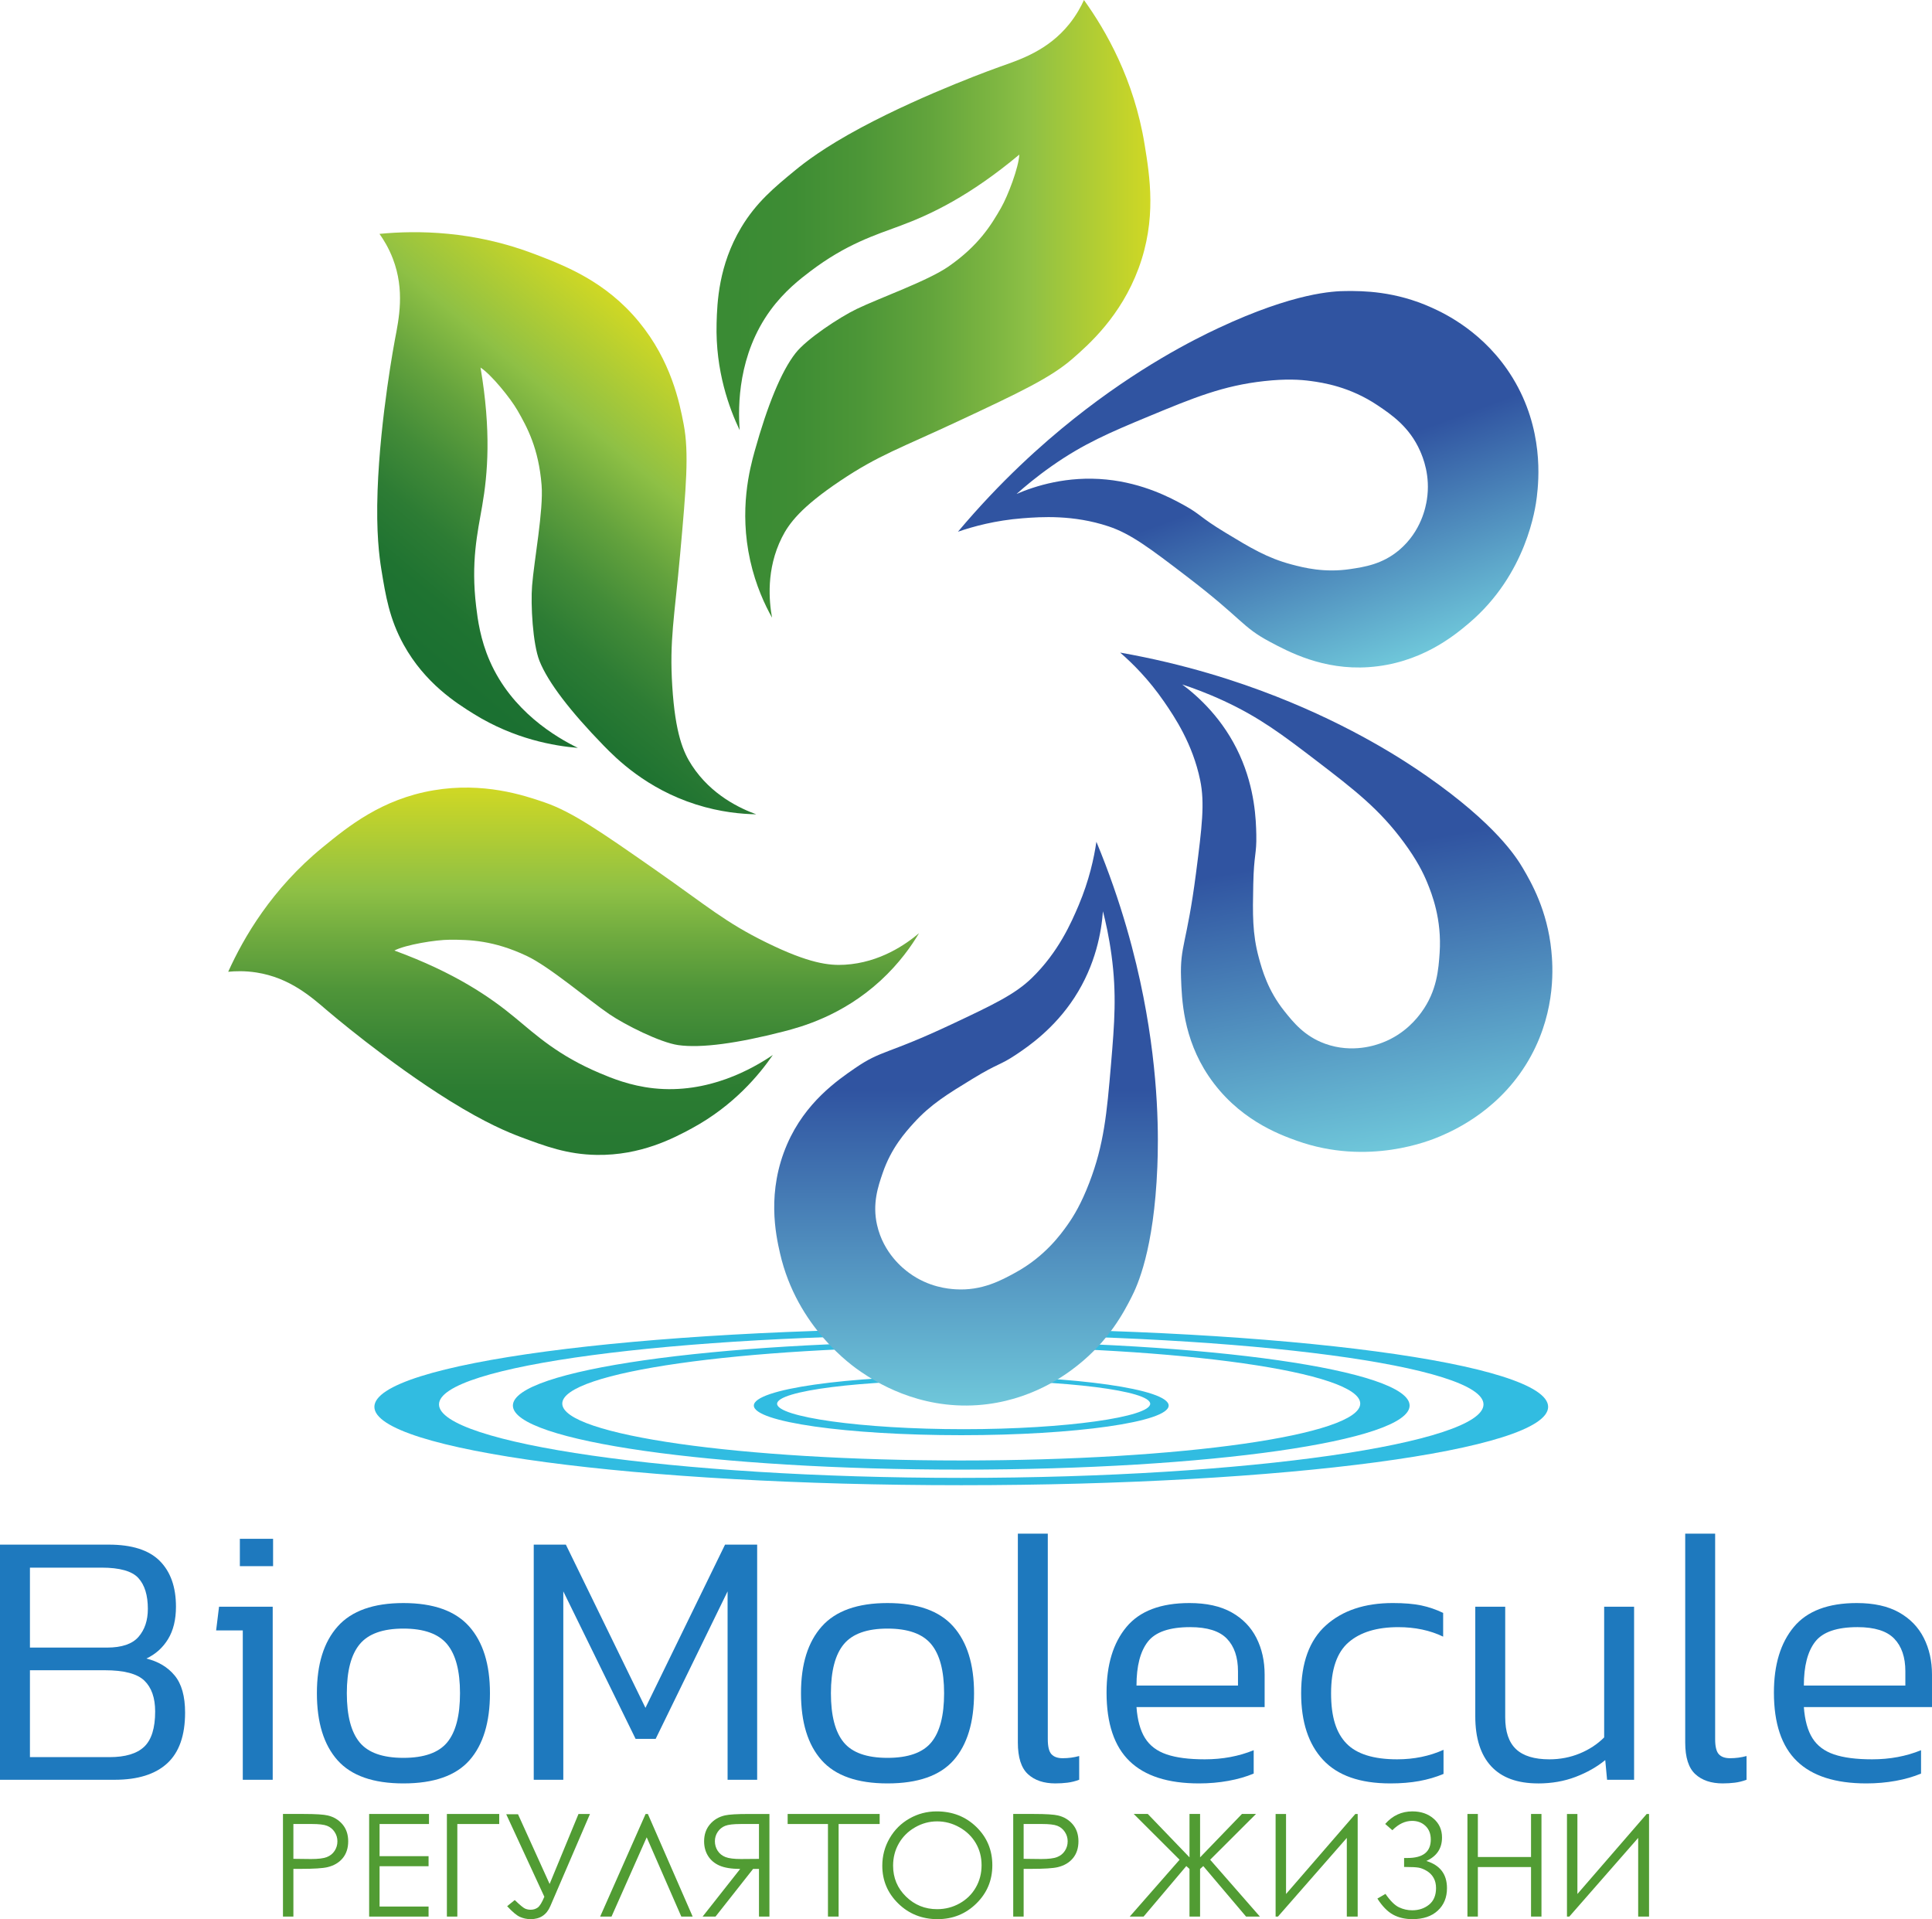
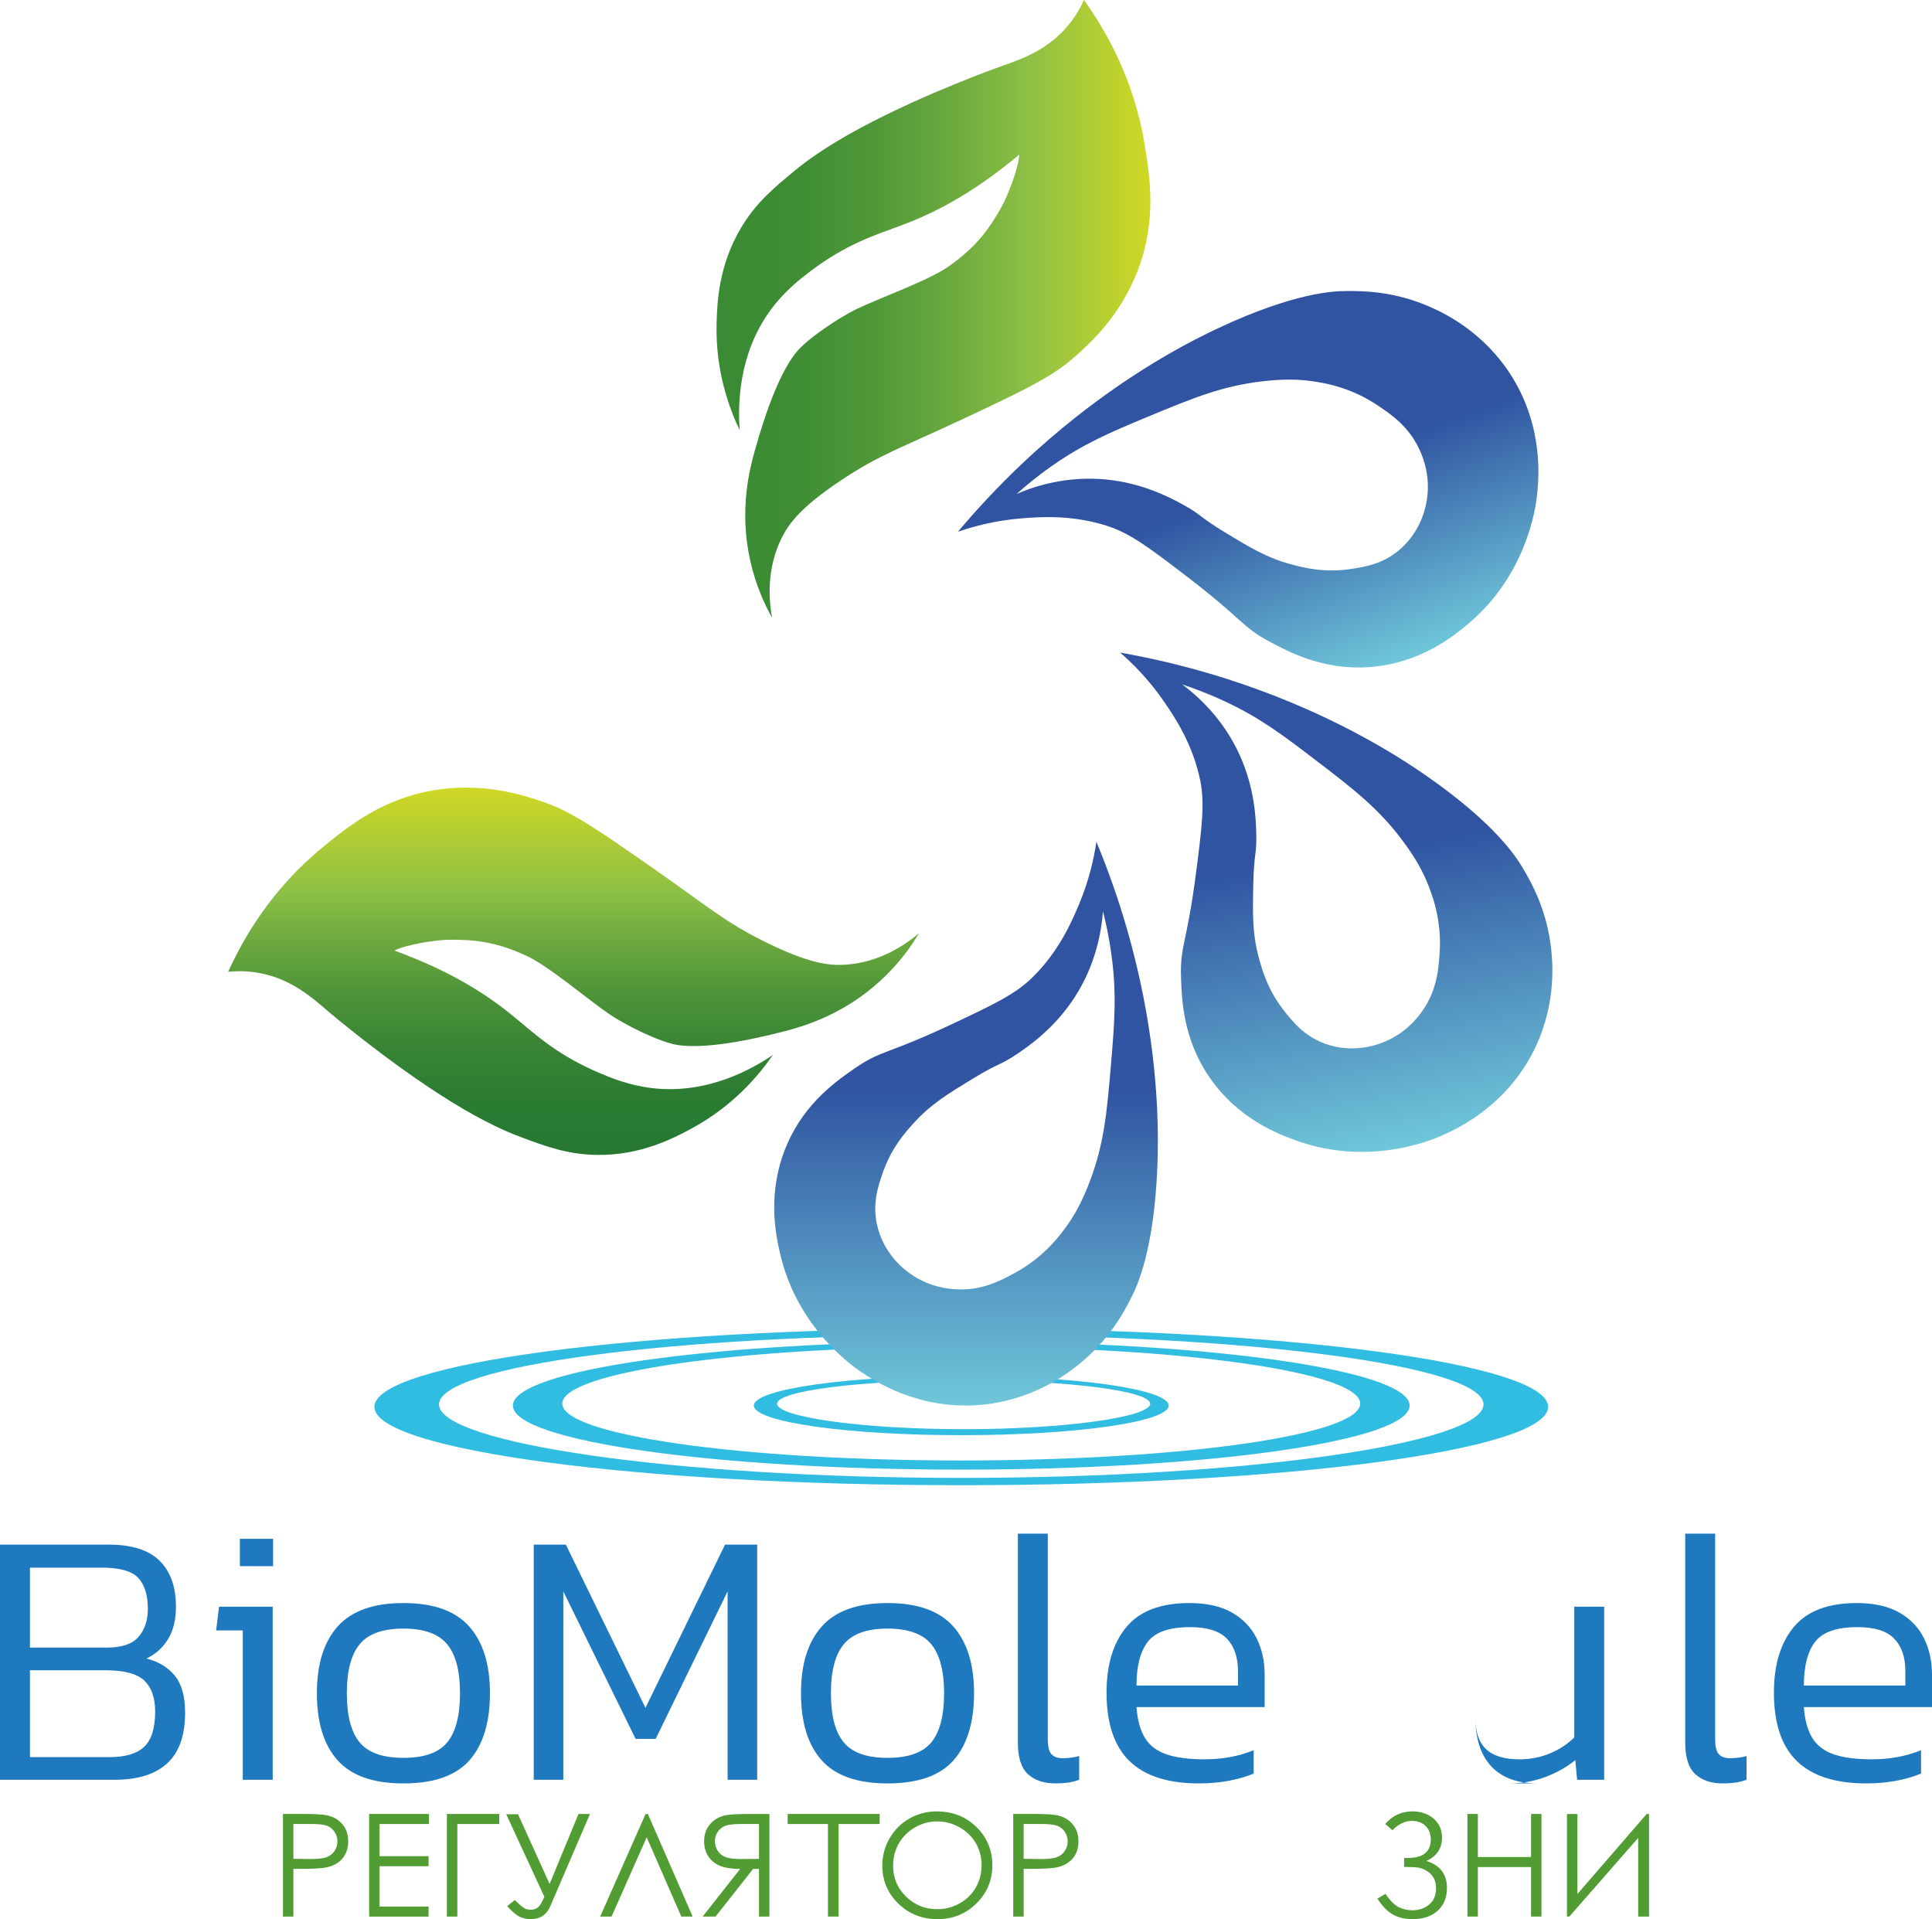
<svg xmlns="http://www.w3.org/2000/svg" xmlns:xlink="http://www.w3.org/1999/xlink" id="_Слой_2" data-name="Слой 2" viewBox="0 0 1755.39 1743.59">
  <defs>
    <style> .cls-1 { fill: #31bce1; } .cls-2 { fill: #1e79be; } .cls-3 { fill: #519c33; } .cls-4 { fill: url(#_Безымянный_градиент_192); } .cls-5 { fill: url(#_Безымянный_градиент_176); } .cls-6 { fill: url(#_Безымянный_градиент_214); } .cls-7 { fill: url(#_Безымянный_градиент_44-2); } .cls-8 { fill: url(#_Безымянный_градиент_44-3); } .cls-9 { fill: url(#_Безымянный_градиент_44); } </style>
    <linearGradient id="_Безымянный_градиент_176" data-name="Безымянный градиент 176" x1="1045.22" y1="280.59" x2="651.03" y2="280.59" gradientUnits="userSpaceOnUse">
      <stop offset="0" stop-color="#d0d824" />
      <stop offset=".28" stop-color="#8ec045" />
      <stop offset=".34" stop-color="#81b842" />
      <stop offset=".51" stop-color="#62a43c" />
      <stop offset=".67" stop-color="#4c9637" />
      <stop offset=".82" stop-color="#3e8d34" />
      <stop offset=".96" stop-color="#3a8b34" />
    </linearGradient>
    <linearGradient id="_Безымянный_градиент_192" data-name="Безымянный градиент 192" x1="634.98" y1="334.29" x2="393.9" y2="621.61" gradientUnits="userSpaceOnUse">
      <stop offset="0" stop-color="#d0d824" />
      <stop offset=".28" stop-color="#8ec045" />
      <stop offset=".29" stop-color="#8bbe44" />
      <stop offset=".44" stop-color="#63a23d" />
      <stop offset=".58" stop-color="#438c38" />
      <stop offset=".71" stop-color="#2d7c34" />
      <stop offset=".84" stop-color="#1f7331" />
      <stop offset=".96" stop-color="#1b7031" />
    </linearGradient>
    <linearGradient id="_Безымянный_градиент_214" data-name="Безымянный градиент 214" x1="521.18" y1="715.54" x2="521.18" y2="1049.29" gradientUnits="userSpaceOnUse">
      <stop offset="0" stop-color="#d0d824" />
      <stop offset=".28" stop-color="#8ec045" />
      <stop offset=".41" stop-color="#6eaa3f" />
      <stop offset=".55" stop-color="#4f9539" />
      <stop offset=".7" stop-color="#398535" />
      <stop offset=".83" stop-color="#2b7c32" />
      <stop offset=".96" stop-color="#277932" />
    </linearGradient>
    <linearGradient id="_Безымянный_градиент_44" data-name="Безымянный градиент 44" x1="1084.31" y1="304.04" x2="1201.92" y2="627.17" gradientUnits="userSpaceOnUse">
      <stop offset=".44" stop-color="#3054a1" />
      <stop offset="1" stop-color="#6fc7da" />
    </linearGradient>
    <linearGradient id="_Безымянный_градиент_44-2" data-name="Безымянный градиент 44" x1="1184.81" y1="563.44" x2="1269.49" y2="1043.69" xlink:href="#_Безымянный_градиент_44" />
    <linearGradient id="_Безымянный_градиент_44-3" data-name="Безымянный градиент 44" x1="877.73" y1="764.78" x2="877.73" y2="1276.98" xlink:href="#_Безымянный_градиент_44" />
  </defs>
  <g id="_Слой_1-2" data-name="Слой 1">
    <g>
      <g>
        <path class="cls-2" d="M0,1616.95v-213.62h98.85c21.01,0,36.43,4.92,46.27,14.76,9.84,9.84,14.76,23.72,14.76,41.63,0,11.72-2.38,21.51-7.13,29.36-4.76,7.85-11.33,13.77-19.74,17.75,10.83,2.65,19.41,7.8,25.71,15.43,6.3,7.63,9.45,18.86,9.45,33.67,0,20.79-5.42,36.16-16.25,46.11-10.84,9.95-26.76,14.93-47.77,14.93H0ZM27.2,1496.87h69.99c13.49,0,23.05-3.26,28.69-9.78,5.64-6.52,8.46-14.98,8.46-25.38,0-12.38-2.88-21.73-8.62-28.03-5.75-6.3-16.92-9.45-33.5-9.45H27.2v72.64ZM27.2,1596.39h72.31c14.37,0,24.88-3.15,31.51-9.45,6.64-6.3,9.95-16.97,9.95-32.01,0-12.38-3.27-21.73-9.79-28.03-6.52-6.3-18.52-9.45-35.99-9.45H27.2v78.95Z" />
        <path class="cls-2" d="M220.59,1616.95v-135.67h-24.22l2.65-21.56h48.76v157.23h-27.2ZM217.93,1422.9v-24.88h30.19v24.88h-30.19Z" />
        <path class="cls-2" d="M366.54,1620.27c-27.42,0-47.38-7.02-59.87-21.06-12.5-14.04-18.74-34.33-18.74-60.87s6.3-46.55,18.91-60.7c12.6-14.15,32.51-21.23,59.71-21.23s47.1,7.08,59.71,21.23c12.6,14.16,18.91,34.39,18.91,60.7s-6.19,46.83-18.58,60.87c-12.39,14.05-32.4,21.06-60.04,21.06ZM366.54,1597.05c18.79,0,32.06-4.7,39.81-14.1,7.74-9.4,11.61-24.27,11.61-44.62s-3.93-35.21-11.78-44.62c-7.85-9.4-21.06-14.1-39.64-14.1s-31.79,4.7-39.64,14.1c-7.85,9.4-11.78,24.27-11.78,44.62s3.87,35.22,11.61,44.62c7.74,9.4,21.01,14.1,39.81,14.1Z" />
        <path class="cls-2" d="M484.95,1616.95v-213.62h29.19l72.31,148.28,72.31-148.28h29.19v213.62h-26.87v-171.16l-65.35,134.01h-18.24l-65.68-134.01v171.16h-26.87Z" />
        <path class="cls-2" d="M806.38,1620.27c-27.42,0-47.38-7.02-59.87-21.06-12.5-14.04-18.74-34.33-18.74-60.87s6.3-46.55,18.91-60.7c12.6-14.15,32.51-21.23,59.71-21.23s47.1,7.08,59.71,21.23c12.6,14.16,18.91,34.39,18.91,60.7s-6.19,46.83-18.58,60.87c-12.39,14.05-32.4,21.06-60.04,21.06ZM806.38,1597.05c18.79,0,32.06-4.7,39.81-14.1,7.74-9.4,11.61-24.27,11.61-44.62s-3.93-35.21-11.78-44.62c-7.85-9.4-21.06-14.1-39.64-14.1s-31.79,4.7-39.64,14.1c-7.85,9.4-11.78,24.27-11.78,44.62s3.87,35.22,11.61,44.62c7.74,9.4,21.01,14.1,39.81,14.1Z" />
        <path class="cls-2" d="M958.97,1620.27c-10.62,0-18.97-2.82-25.04-8.46-6.09-5.64-9.12-15.2-9.12-28.69v-189.74h27.2v186.75c0,6.64,1.1,11.17,3.32,13.6,2.21,2.44,5.64,3.65,10.28,3.65,5.09,0,10.06-.66,14.93-1.99v21.56c-3.54,1.33-7.08,2.21-10.62,2.65-3.54.44-7.19.66-10.95.66Z" />
        <path class="cls-2" d="M1089.32,1620.27c-28.09,0-49.09-6.74-63.02-20.23-13.93-13.49-20.9-34.27-20.9-62.36,0-25.21,6.02-45.06,18.08-59.54,12.05-14.48,31.12-21.73,57.22-21.73,15.48,0,28.25,2.82,38.31,8.46,10.06,5.64,17.58,13.38,22.56,23.22,4.98,9.84,7.46,20.95,7.46,33.34v29.52h-116.43c.88,11.94,3.48,21.34,7.8,28.2,4.31,6.86,10.83,11.78,19.57,14.76,8.73,2.99,20.29,4.48,34.67,4.48,16.14,0,30.96-2.76,44.45-8.29v21.23c-6.86,2.88-14.54,5.09-23.05,6.63-8.52,1.55-17.41,2.32-26.7,2.32ZM1032.6,1531.37h92.22v-12.94c0-12.82-3.37-22.72-10.12-29.69-6.75-6.97-17.86-10.45-33.34-10.45-18.8,0-31.63,4.42-38.48,13.27-6.86,8.85-10.28,22.12-10.28,39.8Z" />
-         <path class="cls-2" d="M1263.14,1620.27c-27.42,0-47.77-7.13-61.04-21.4-13.27-14.26-19.9-34.44-19.9-60.54,0-27.64,7.52-48.21,22.56-61.7,15.03-13.49,35.27-20.23,60.7-20.23,10.39,0,19.02.72,25.87,2.16,6.85,1.44,13.49,3.71,19.9,6.8v21.56c-11.94-5.75-25.54-8.62-40.8-8.62-19.46,0-34.5,4.59-45.11,13.77-10.62,9.18-15.92,24.6-15.92,46.27s4.64,35.99,13.93,45.61c9.29,9.62,24.66,14.43,46.11,14.43,15.26,0,29.3-2.87,42.13-8.63v21.89c-6.86,2.88-14.21,5.03-22.06,6.47-7.85,1.44-16.64,2.16-26.37,2.16Z" />
-         <path class="cls-2" d="M1397.48,1620.27c-18.8,0-33.01-5.19-42.63-15.59-9.62-10.39-14.43-25.54-14.43-45.44v-99.51h27.2v100.51c0,13.05,3.26,22.67,9.79,28.86,6.52,6.19,16.64,9.29,30.35,9.29,9.73,0,18.91-1.77,27.53-5.31,8.62-3.53,16.03-8.4,22.23-14.59v-118.75h27.2v157.23h-24.55l-1.66-17.91c-7.52,6.19-16.48,11.28-26.87,15.26-10.4,3.98-21.78,5.97-34.17,5.97Z" />
+         <path class="cls-2" d="M1397.48,1620.27c-18.8,0-33.01-5.19-42.63-15.59-9.62-10.39-14.43-25.54-14.43-45.44v-99.51v100.51c0,13.05,3.26,22.67,9.79,28.86,6.52,6.19,16.64,9.29,30.35,9.29,9.73,0,18.91-1.77,27.53-5.31,8.62-3.53,16.03-8.4,22.23-14.59v-118.75h27.2v157.23h-24.55l-1.66-17.91c-7.52,6.19-16.48,11.28-26.87,15.26-10.4,3.98-21.78,5.97-34.17,5.97Z" />
        <path class="cls-2" d="M1565.32,1620.27c-10.62,0-18.97-2.82-25.04-8.46-6.08-5.64-9.12-15.2-9.12-28.69v-189.74h27.2v186.75c0,6.64,1.11,11.17,3.32,13.6,2.21,2.44,5.64,3.65,10.28,3.65,5.09,0,10.06-.66,14.93-1.99v21.56c-3.54,1.33-7.08,2.21-10.62,2.65-3.54.44-7.19.66-10.95.66Z" />
        <path class="cls-2" d="M1695.68,1620.27c-28.09,0-49.09-6.74-63.02-20.23-13.93-13.49-20.9-34.27-20.9-62.36,0-25.21,6.02-45.06,18.08-59.54,12.05-14.48,31.12-21.73,57.22-21.73,15.48,0,28.25,2.82,38.31,8.46,10.06,5.64,17.58,13.38,22.56,23.22,4.98,9.84,7.46,20.95,7.46,33.34v29.52h-116.43c.88,11.94,3.48,21.34,7.79,28.2,4.31,6.86,10.83,11.78,19.57,14.76,8.73,2.99,20.29,4.48,34.67,4.48,16.14,0,30.96-2.76,44.45-8.29v21.23c-6.86,2.88-14.54,5.09-23.05,6.63-8.52,1.55-17.42,2.32-26.7,2.32ZM1638.96,1531.37h92.22v-12.94c0-12.82-3.37-22.72-10.12-29.69-6.75-6.97-17.86-10.45-33.34-10.45-18.8,0-31.63,4.42-38.48,13.27-6.86,8.85-10.28,22.12-10.28,39.8Z" />
      </g>
      <g>
        <path class="cls-1" d="M873.38,1250.06c-104.08,0-188.45,12.05-188.45,26.92s84.37,26.92,188.45,26.92,188.45-12.05,188.45-26.92-84.37-26.92-188.45-26.92ZM875.56,1298.45c-93.61,0-169.5-11.25-169.5-23.08s75.89-21.43,169.5-21.43,169.5,9.59,169.5,21.43-75.89,23.08-169.5,23.08Z" />
        <path class="cls-1" d="M873.38,1218.78c-224.98,0-407.37,26.06-407.37,58.2s182.39,58.2,407.37,58.2,407.37-26.06,407.37-58.2-182.39-58.2-407.37-58.2ZM873.38,1326.88c-200.21,0-362.51-23.15-362.51-51.7s162.3-51.7,362.51-51.7,362.51,23.15,362.51,51.7-162.3,51.7-362.51,51.7Z" />
        <path class="cls-1" d="M873.38,1206.96c-294.49,0-533.22,31.87-533.22,71.19s238.73,71.19,533.22,71.19,533.23-31.87,533.23-71.19-238.73-71.19-533.23-71.19ZM873.38,1342.69c-262.06,0-474.51-31.81-474.51-66.74s212.44-63.25,474.51-63.25,474.51,28.32,474.51,63.25-212.44,66.74-474.51,66.74Z" />
        <path class="cls-5" d="M672.05,390.77c-1.6-22-1.5-68.58,27.93-108.88,12.73-17.43,27.18-28.52,36.42-35.52,32.56-24.64,58.36-32.66,81.93-41.39,27.65-10.25,62.88-27.02,107.8-64.52-.52,11.49-10.26,37.31-16.63,48.42-8.88,15.5-20.22,34.16-47.67,53.23-18.86,13.11-62.71,28.6-83.4,38.58-15.46,7.45-45.4,27.1-55.66,40.21-12.97,16.57-25.56,47.58-37.09,88.98-4.41,15.84-14.34,53.18-4.05,99.41,5.07,22.76,13.41,40.4,19.84,51.9-2.68-14.87-5.56-43.89,8.92-72.8,6.39-12.76,17.17-27.51,53.24-51.68,34.7-23.25,54.3-29.42,107.56-54.32,55.26-25.85,83.3-39.12,103.21-56.41,15.18-13.18,44.05-38.85,60.07-82.11,16.56-44.72,10.25-83.53,5.5-112.69-9.6-59.03-35.19-103.5-55.1-131.16-2.51,5.57-6.69,13.56-13.42,21.91-19.28,23.93-44.43,32.17-62.55,38.56,0,0-67.35,23.76-126.35,55.35-33.74,18.07-51.36,31.72-60.36,39.13-18.48,15.21-35.07,28.87-48.8,51.84-20.48,34.29-21.79,67.92-22.3,86.92-1.17,43.42,11.66,77.59,20.94,97.04Z" />
-         <path class="cls-4" d="M525.04,679.47c-19.81-9.69-60.02-33.22-80.03-78.93-8.66-19.77-10.97-37.84-12.36-49.34-4.91-40.53,1.15-66.86,5.46-91.63,5.06-29.05,8.3-67.94-1.51-125.62,9.67,6.23,27.08,27.65,33.47,38.73,8.92,15.47,19.34,34.66,22.01,67.98,1.84,22.9-6.84,68.58-8.64,91.49-1.34,17.11.57,52.87,6.73,68.34,7.79,19.54,28.26,46.03,58.23,76.83,11.46,11.78,38.74,39.15,83.86,53.52,22.22,7.08,41.66,8.74,54.83,8.97-14.2-5.16-40.73-17.29-58.42-44.35-7.81-11.94-15.13-28.68-17.86-72.02-2.63-41.69,1.91-61.72,7.18-120.28,5.48-60.76,8.12-91.67,3.2-117.58-3.75-19.76-11.4-57.62-40.72-93.23-30.31-36.81-67.03-50.89-94.61-61.47-55.84-21.41-107.15-21.68-141.07-18.4,3.55,4.98,8.35,12.61,12.18,22.63,10.97,28.7,5.44,54.58,1.84,73.46,0,0-13.36,70.16-15.75,137.04-1.37,38.25,1.57,60.35,3.44,71.85,3.84,23.63,7.29,44.84,20.24,68.26,19.32,34.95,47.73,53.01,63.89,63.01,36.93,22.86,72.92,28.97,94.39,30.74Z" />
        <path class="cls-6" d="M702.15,958.5c-18.25,12.38-58.65,35.58-108.27,30.24-21.46-2.31-38.29-9.28-48.96-13.79-37.61-15.88-57.45-34.22-76.81-50.27-22.7-18.83-54.84-40.96-109.77-61.11,10.21-5.3,37.45-9.76,50.24-9.8,17.86-.06,39.69.44,69.93,14.67,20.79,9.78,56.12,40.01,75.1,52.95,14.19,9.67,46.16,25.77,62.65,28.11,20.83,2.95,53.99-1.65,95.61-12.36,15.92-4.1,53.22-14.16,88.12-46.19,17.18-15.77,28.29-31.81,35.03-43.13-11.53,9.76-35.24,26.75-67.51,28.66-14.24.84-32.41-1.12-71.37-20.28-37.48-18.43-52.62-32.32-100.81-66-50.01-34.94-75.52-52.59-100.45-61.19-19.01-6.56-55.67-18.73-101.14-10.98-47.01,8.01-77.47,32.88-100.35,51.56-46.33,37.82-72.05,82.22-86.05,113.28,6.08-.61,15.09-.98,25.69.67,30.36,4.74,50.07,22.4,64.67,34.9,0,0,54.25,46.45,111.1,81.76,32.52,20.19,53.15,28.62,64.06,32.71,22.41,8.4,42.53,15.95,69.3,16.35,39.94.6,69.71-15.08,86.43-24.14,38.19-20.69,61.37-48.89,73.58-66.64Z" />
        <path class="cls-9" d="M1396.36,451.27c1.75-14.85,6.52-61.4-22.02-108.04-25.24-41.24-61.75-58.41-73.38-63.68-33.52-15.2-62.93-15.27-78.03-15.14-11.15.09-46.77,1.29-115.9,33.65-22.59,10.57-72.66,35.67-131.33,82.36-29.03,23.1-66.65,56.67-105.33,102.68,13.87-4.79,33.99-10.31,58.73-12.24,16.71-1.3,45.98-3.32,78.08,7.35,20.14,6.69,37.44,19.74,71.2,45.57,51.43,39.34,49.59,45.56,75.47,59.34,16.98,9.05,48.3,25.84,89.67,23,47.01-3.22,77.61-28.45,91.2-39.99,52.41-44.5,60.46-104.78,61.65-114.86ZM1271.15,499.84c-15.28,12.87-31.62,15.27-44.27,17.17-23.58,3.53-42.14-1.2-53.41-4.19-22.06-5.86-37.21-15.04-60.22-28.98-23.85-14.45-21.78-16.24-37.82-25.06-11.53-6.34-36.51-19.77-70.14-23.11-35.72-3.55-64.86,5.9-81.61,13.07,7.36-6.57,18.04-15.55,31.69-25.15,29.25-20.58,53.25-30.72,88.43-45.34,41.33-17.17,67.68-27.89,104.75-32,19.85-2.2,32.73-1.4,42.44-.08,10.91,1.48,35.46,5.09,60.86,22.2,12.16,8.19,28.74,19.35,38.41,41.3,2.48,5.63,9.63,22.48,6.17,44.37-.95,6-4.89,28.62-25.28,45.81Z" />
        <path class="cls-7" d="M1308.63,1032.3c13.73-5.92,56.42-25.09,82.51-73.15,23.07-42.5,19.65-82.69,18.39-95.41-3.62-36.63-18.29-62.12-25.96-75.13-5.67-9.61-24.54-39.84-87.16-83.49-20.46-14.26-67.25-45.05-137.04-72.45-34.53-13.56-82.42-29.33-141.62-39.78,11.09,9.61,25.94,24.26,40,44.71,9.49,13.81,25.89,38.14,32.72,71.27,4.29,20.79,1.65,42.29-3.8,84.45-8.31,64.22-14.61,65.74-13.59,95.04.67,19.23,1.81,54.75,24.98,89.14,26.32,39.08,63.48,52.94,80.28,58.93,64.76,23.09,120.97-.12,130.29-4.14ZM1203.89,948.22c-18.79-6.78-29.05-19.73-37.02-29.72-14.86-18.64-20.06-37.08-23.11-48.34-5.97-22.03-5.61-39.75-5.06-66.64.57-27.88,3.15-26.99,2.76-45.29-.28-13.16-1.16-41.5-15.11-72.28-14.81-32.7-37.58-53.19-52.18-64.1,9.37,3.08,22.49,7.83,37.63,14.84,32.46,15.02,53.25,30.72,83.51,53.85,35.55,27.18,58.02,44.62,80.15,74.66,11.84,16.08,17.6,27.63,21.32,36.7,4.18,10.19,13.34,33.25,11.26,63.8-1,14.63-2.36,34.57-16.53,53.93-3.63,4.97-14.64,19.59-35.32,27.56-5.67,2.18-27.22,10.1-52.31,1.05Z" />
        <path class="cls-8" d="M782.37,1246.41c12.38,8.39,51.51,34.05,106.06,30.17,48.23-3.43,80.27-27.94,90.31-35.84,28.92-22.77,42.52-48.85,49.35-62.31,5.05-9.95,20.38-42.12,23.46-118.39,1.01-24.92,1.77-80.92-12.69-154.49-7.16-36.4-19.64-85.25-42.69-140.77-2.13,14.52-6.49,34.92-16.16,57.77-6.53,15.43-18.21,42.35-42.46,65.94-15.21,14.8-34.76,24.15-73.22,42.24-58.59,27.56-63.27,23.07-87.42,39.7-15.85,10.91-45.17,30.99-61.69,69.03-18.77,43.22-10.45,81.99-6.46,99.37,15.39,67.01,65.2,101.9,73.61,107.59ZM796.87,1112.89c-4.4-19.49.99-35.11,5.13-47.2,7.71-22.56,20.45-36.86,28.3-45.49,15.36-16.89,30.48-26.12,53.44-40.13,23.8-14.53,24.44-11.86,39.65-22.05,10.94-7.32,34.35-23.32,52.79-51.63,19.59-30.08,24.6-60.3,25.95-78.47,2.45,9.56,5.51,23.17,7.75,39.7,4.81,35.44,2.77,61.42-.44,99.37-3.77,44.59-6.38,72.92-19.79,107.73-7.18,18.64-13.82,29.7-19.46,37.72-6.34,9.01-20.84,29.14-47.71,43.82-12.87,7.03-30.41,16.61-54.34,15.09-6.14-.39-24.39-1.79-42.23-14.94-4.89-3.6-23.16-17.51-29.04-43.53Z" />
      </g>
      <g>
        <path class="cls-3" d="M257.09,1648.03h18.9c10.84,0,18.15.47,21.93,1.39,5.42,1.31,9.85,4,13.29,8.08,3.44,4.08,5.16,9.2,5.16,15.37s-1.68,11.33-5.03,15.37c-3.35,4.04-7.98,6.75-13.87,8.14-4.3,1.01-12.34,1.52-24.12,1.52h-6.77v43.35h-9.48v-93.22ZM266.57,1657.16v31.62l16.06.19c6.49,0,11.25-.58,14.26-1.74,3.01-1.16,5.38-3.04,7.1-5.63,1.72-2.59,2.58-5.49,2.58-8.7s-.86-5.97-2.58-8.57c-1.72-2.59-3.99-4.44-6.81-5.54-2.82-1.1-7.43-1.64-13.84-1.64h-16.77Z" />
        <path class="cls-3" d="M335.4,1648.03h54.38v9.13h-44.9v29.21h44.51v9.13h-44.51v36.63h44.51v9.13h-53.99v-93.22Z" />
        <path class="cls-3" d="M415.52,1741.25h-9.48v-93.22h47.54v9.13h-38.06v84.09Z" />
        <path class="cls-3" d="M459.93,1648.28h10.73l28.72,63.35,26.24-63.6h10.43l-36.05,83.77c-3.35,7.86-9.31,11.79-17.86,11.79-3.44,0-6.68-.69-9.74-2.06-3.05-1.37-6.92-4.62-11.6-9.73l6.9-5.58c4.77,4.61,7.95,7.22,9.54,7.86,1.59.63,3.2.95,4.84.95,2.49,0,4.65-.65,6.48-1.97,1.83-1.31,3.84-4.58,6.03-9.83l-34.65-74.96Z" />
        <path class="cls-3" d="M629.35,1741.25h-10.32l-31.45-72.02-31.96,72.02h-10.32l41.28-93.22h2.06l40.7,93.22Z" />
        <path class="cls-3" d="M699.08,1741.25h-9.48v-43.28h-5.36l-34.12,43.28h-11.73l34.12-43.28c-7.96-.04-14.19-1.05-18.71-3.01-4.52-1.97-7.99-4.87-10.42-8.72-2.43-3.85-3.64-8.31-3.64-13.39,0-6.09,1.76-11.22,5.29-15.39,3.53-4.17,8.11-6.88,13.74-8.15,3.74-.85,10.88-1.27,21.42-1.27h18.9v93.22ZM672.86,1657.16c-6.5,0-11.15.55-13.96,1.65-2.8,1.1-5.06,2.93-6.78,5.48-1.72,2.56-2.58,5.4-2.58,8.52s.85,6.12,2.55,8.71c1.7,2.6,4.07,4.49,7.11,5.67,3.04,1.18,7.72,1.77,14.05,1.77l16.35-.13v-31.69h-16.73Z" />
        <path class="cls-3" d="M715.65,1657.16v-9.13h83.6v9.13h-37.3v84.09h-9.68v-84.09h-36.62Z" />
        <path class="cls-3" d="M851.02,1645.69c14.37,0,26.4,4.71,36.08,14.13,9.68,9.42,14.52,21.02,14.52,34.79s-4.83,25.22-14.49,34.73c-9.66,9.51-21.44,14.26-35.34,14.26s-25.95-4.73-35.63-14.2c-9.68-9.46-14.52-20.91-14.52-34.35,0-8.96,2.21-17.26,6.62-24.9,4.41-7.65,10.42-13.63,18.04-17.96,7.62-4.33,15.86-6.5,24.72-6.5ZM851.44,1654.75c-7.02,0-13.68,1.8-19.96,5.39-6.29,3.59-11.2,8.44-14.73,14.52-3.53,6.09-5.3,12.87-5.3,20.36,0,11.08,3.91,20.43,11.73,28.06,7.82,7.63,17.24,11.45,28.27,11.45,7.36,0,14.18-1.75,20.45-5.26,6.27-3.51,11.16-8.31,14.67-14.4,3.51-6.09,5.27-12.85,5.27-20.3s-1.76-14.09-5.27-20.07c-3.51-5.98-8.45-10.77-14.83-14.36-6.37-3.59-13.14-5.39-20.29-5.39Z" />
        <path class="cls-3" d="M920.59,1648.03h18.9c10.84,0,18.15.47,21.93,1.39,5.42,1.31,9.85,4,13.29,8.08,3.44,4.08,5.16,9.2,5.16,15.37s-1.68,11.33-5.03,15.37c-3.35,4.04-7.98,6.75-13.87,8.14-4.3,1.01-12.34,1.52-24.12,1.52h-6.77v43.35h-9.48v-93.22ZM930.07,1657.16v31.62l16.06.19c6.49,0,11.25-.58,14.26-1.74,3.01-1.16,5.38-3.04,7.1-5.63,1.72-2.59,2.58-5.49,2.58-8.7s-.86-5.97-2.58-8.57c-1.72-2.59-3.99-4.44-6.81-5.54-2.82-1.1-7.43-1.64-13.84-1.64h-16.77Z" />
-         <path class="cls-3" d="M1090.37,1697.97v43.28h-9.61v-43.28l-2.9-2.6-38.8,45.88h-12.58l45.27-51.64-41.65-41.58h12.77l37.9,39.41v-39.41h9.61v39.41l38.03-39.41h12.77l-41.64,41.57,45.18,51.65h-12.57l-38.87-45.88-2.9,2.6Z" />
-         <path class="cls-3" d="M1233.57,1741.25h-9.87v-71.48l-62.57,71.48h-2.13v-93.22h9.48v72.7l62.96-72.7h2.13v93.22Z" />
        <path class="cls-3" d="M1258.58,1657.09c6.67-7.6,14.9-11.41,24.71-11.41,7.78,0,14.22,2.21,19.29,6.61,5.08,4.41,7.62,10.11,7.62,17.12,0,9.91-4.75,17.02-14.26,21.33,12.51,3.8,18.77,12.04,18.77,24.71,0,8.45-2.8,15.25-8.39,20.41-5.59,5.15-13.25,7.73-22.97,7.73-6.8,0-12.7-1.39-17.71-4.15-5.01-2.76-9.73-7.61-14.16-14.54l7.35-4.25c4.39,6.34,8.5,10.4,12.32,12.2,3.83,1.8,7.81,2.69,11.94,2.69,6.02,0,11.14-1.71,15.36-5.13,4.21-3.42,6.32-8.45,6.32-15.08,0-3.51-.72-6.56-2.16-9.16-1.44-2.6-3.47-4.7-6.09-6.31-2.62-1.6-5.12-2.62-7.48-3.04-2.37-.42-6.26-.63-11.68-.63h-1.61v-8.17h3.16c14.06,0,21.09-5.59,21.09-16.76,0-5.19-1.6-9.31-4.81-12.36-3.2-3.06-7.26-4.59-12.16-4.59-6.37,0-12.35,2.83-17.94,8.49l-6.51-5.7Z" />
        <path class="cls-3" d="M1333.29,1648.03h9.48v39.1h48.31v-39.1h9.48v93.22h-9.48v-44.99h-48.31v44.99h-9.48v-93.22Z" />
        <path class="cls-3" d="M1498.3,1741.25h-9.87v-71.48l-62.57,71.48h-2.13v-93.22h9.48v72.7l62.96-72.7h2.13v93.22Z" />
      </g>
    </g>
  </g>
</svg>